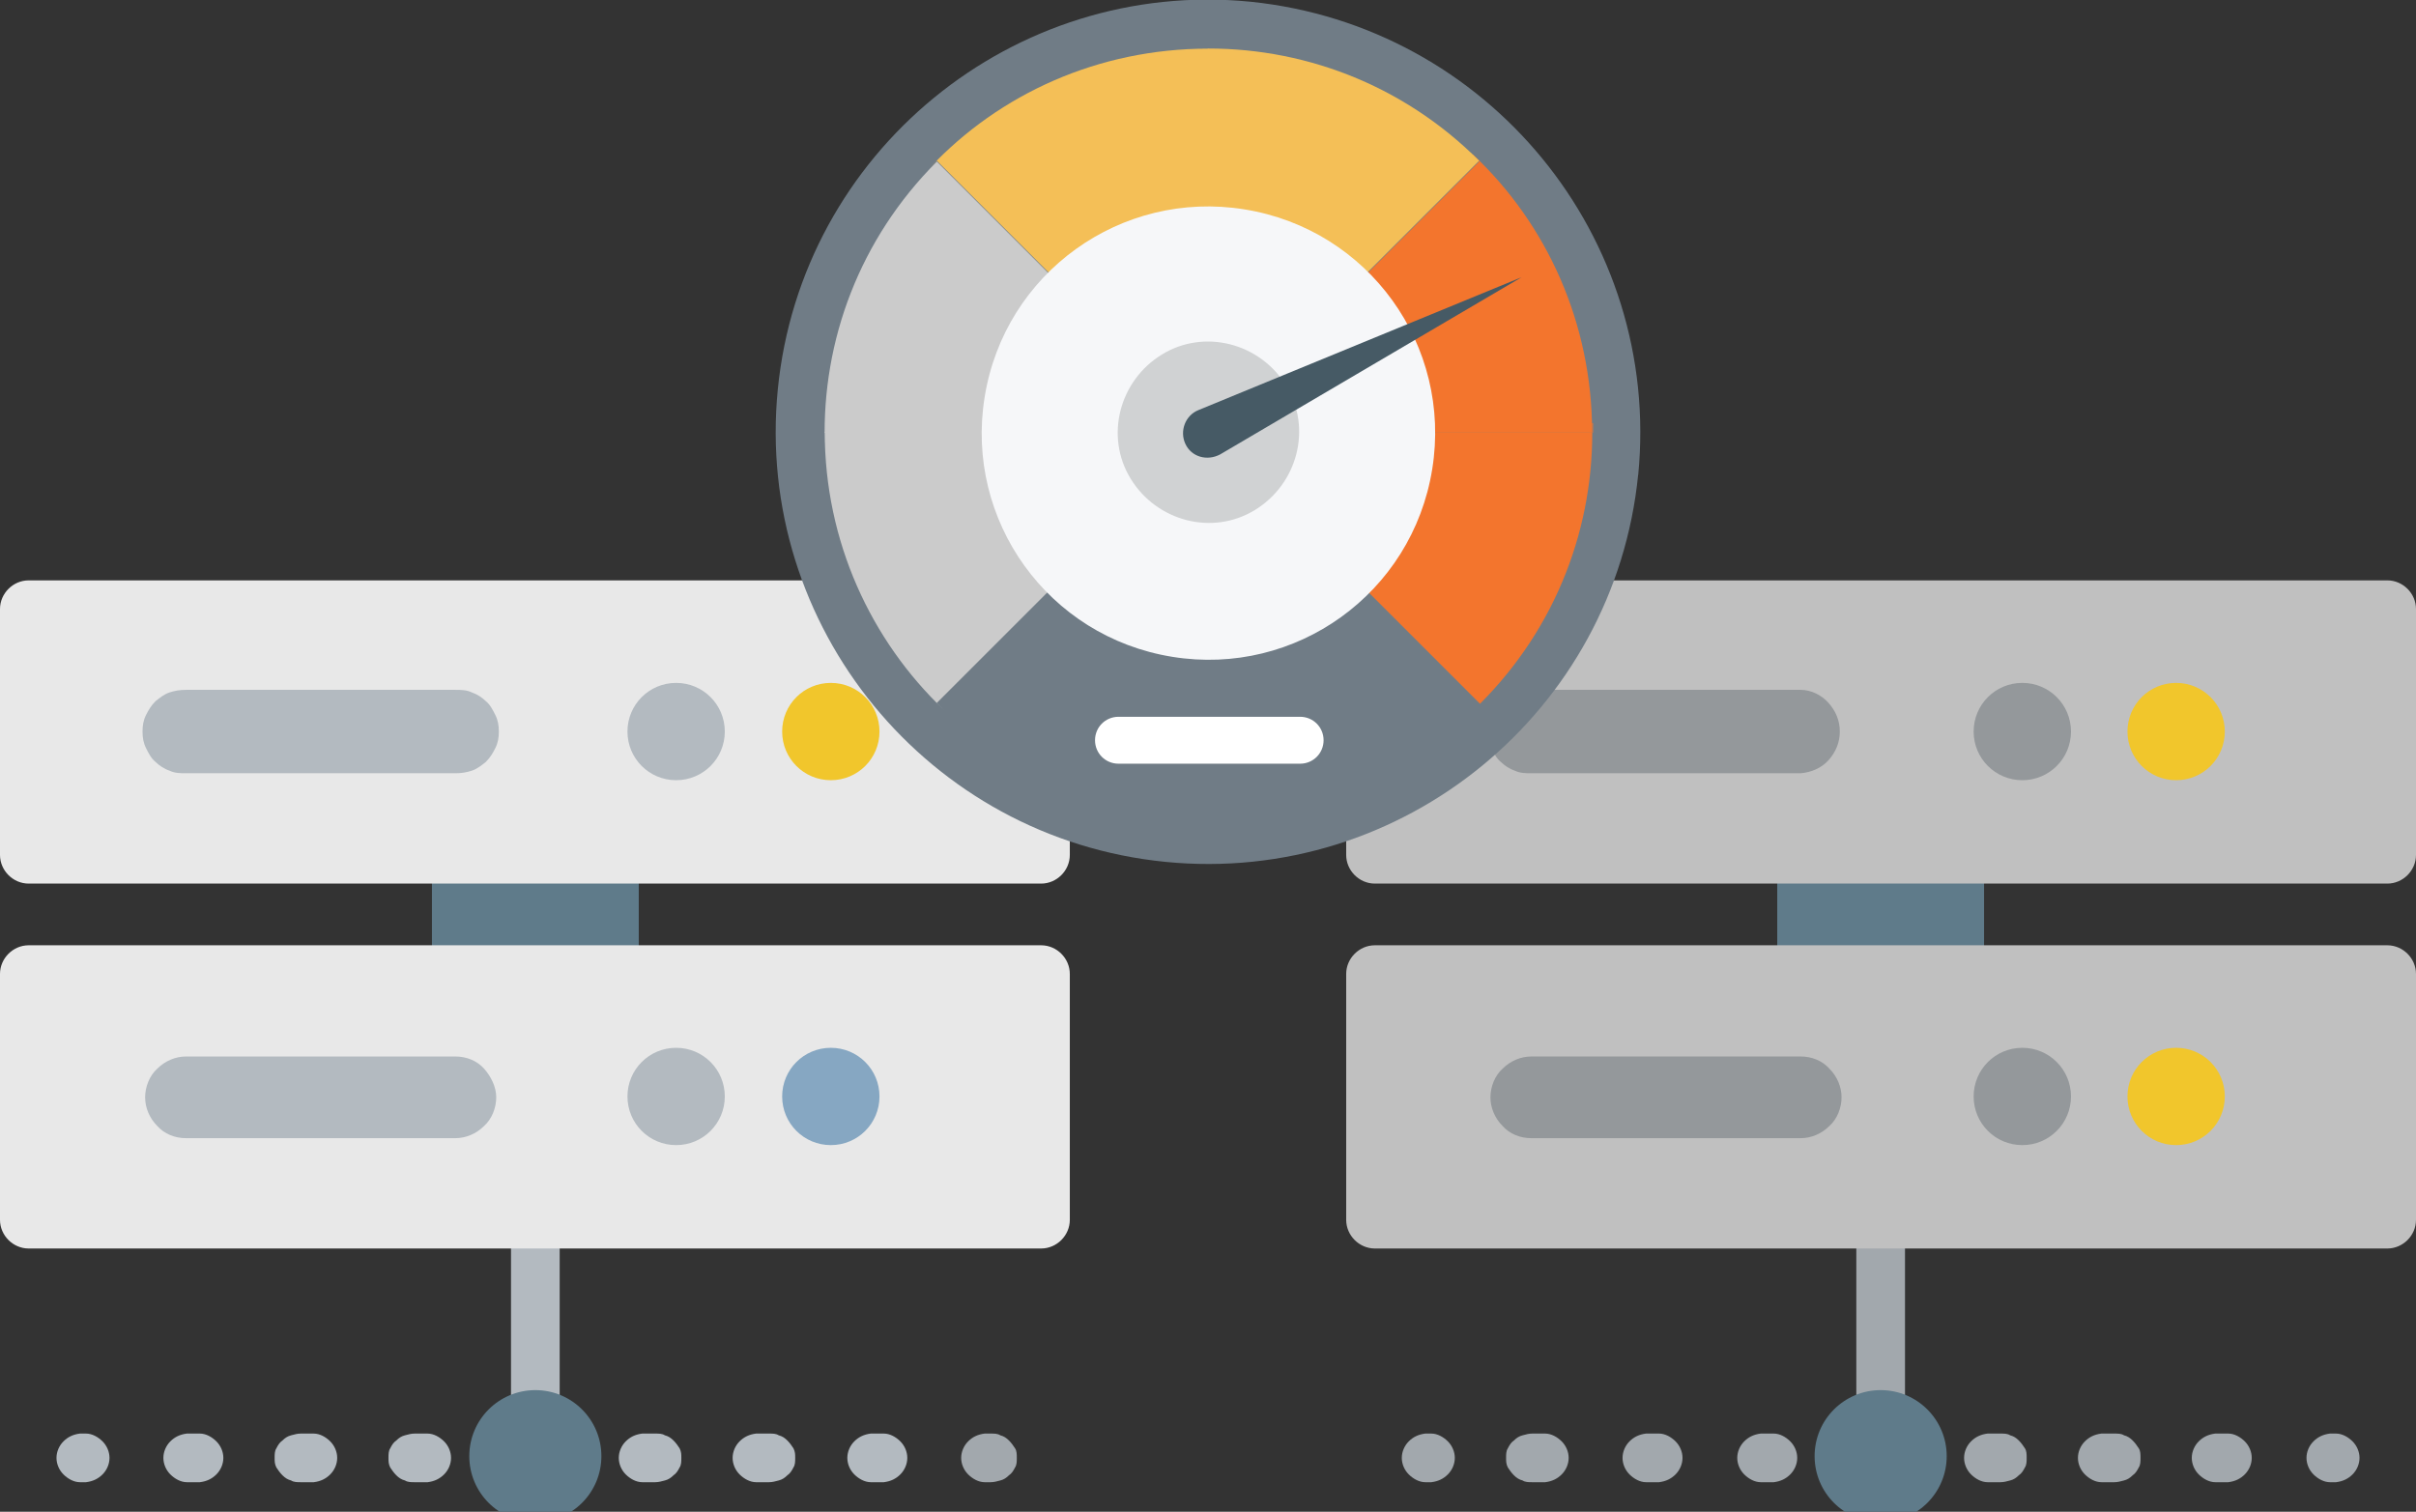
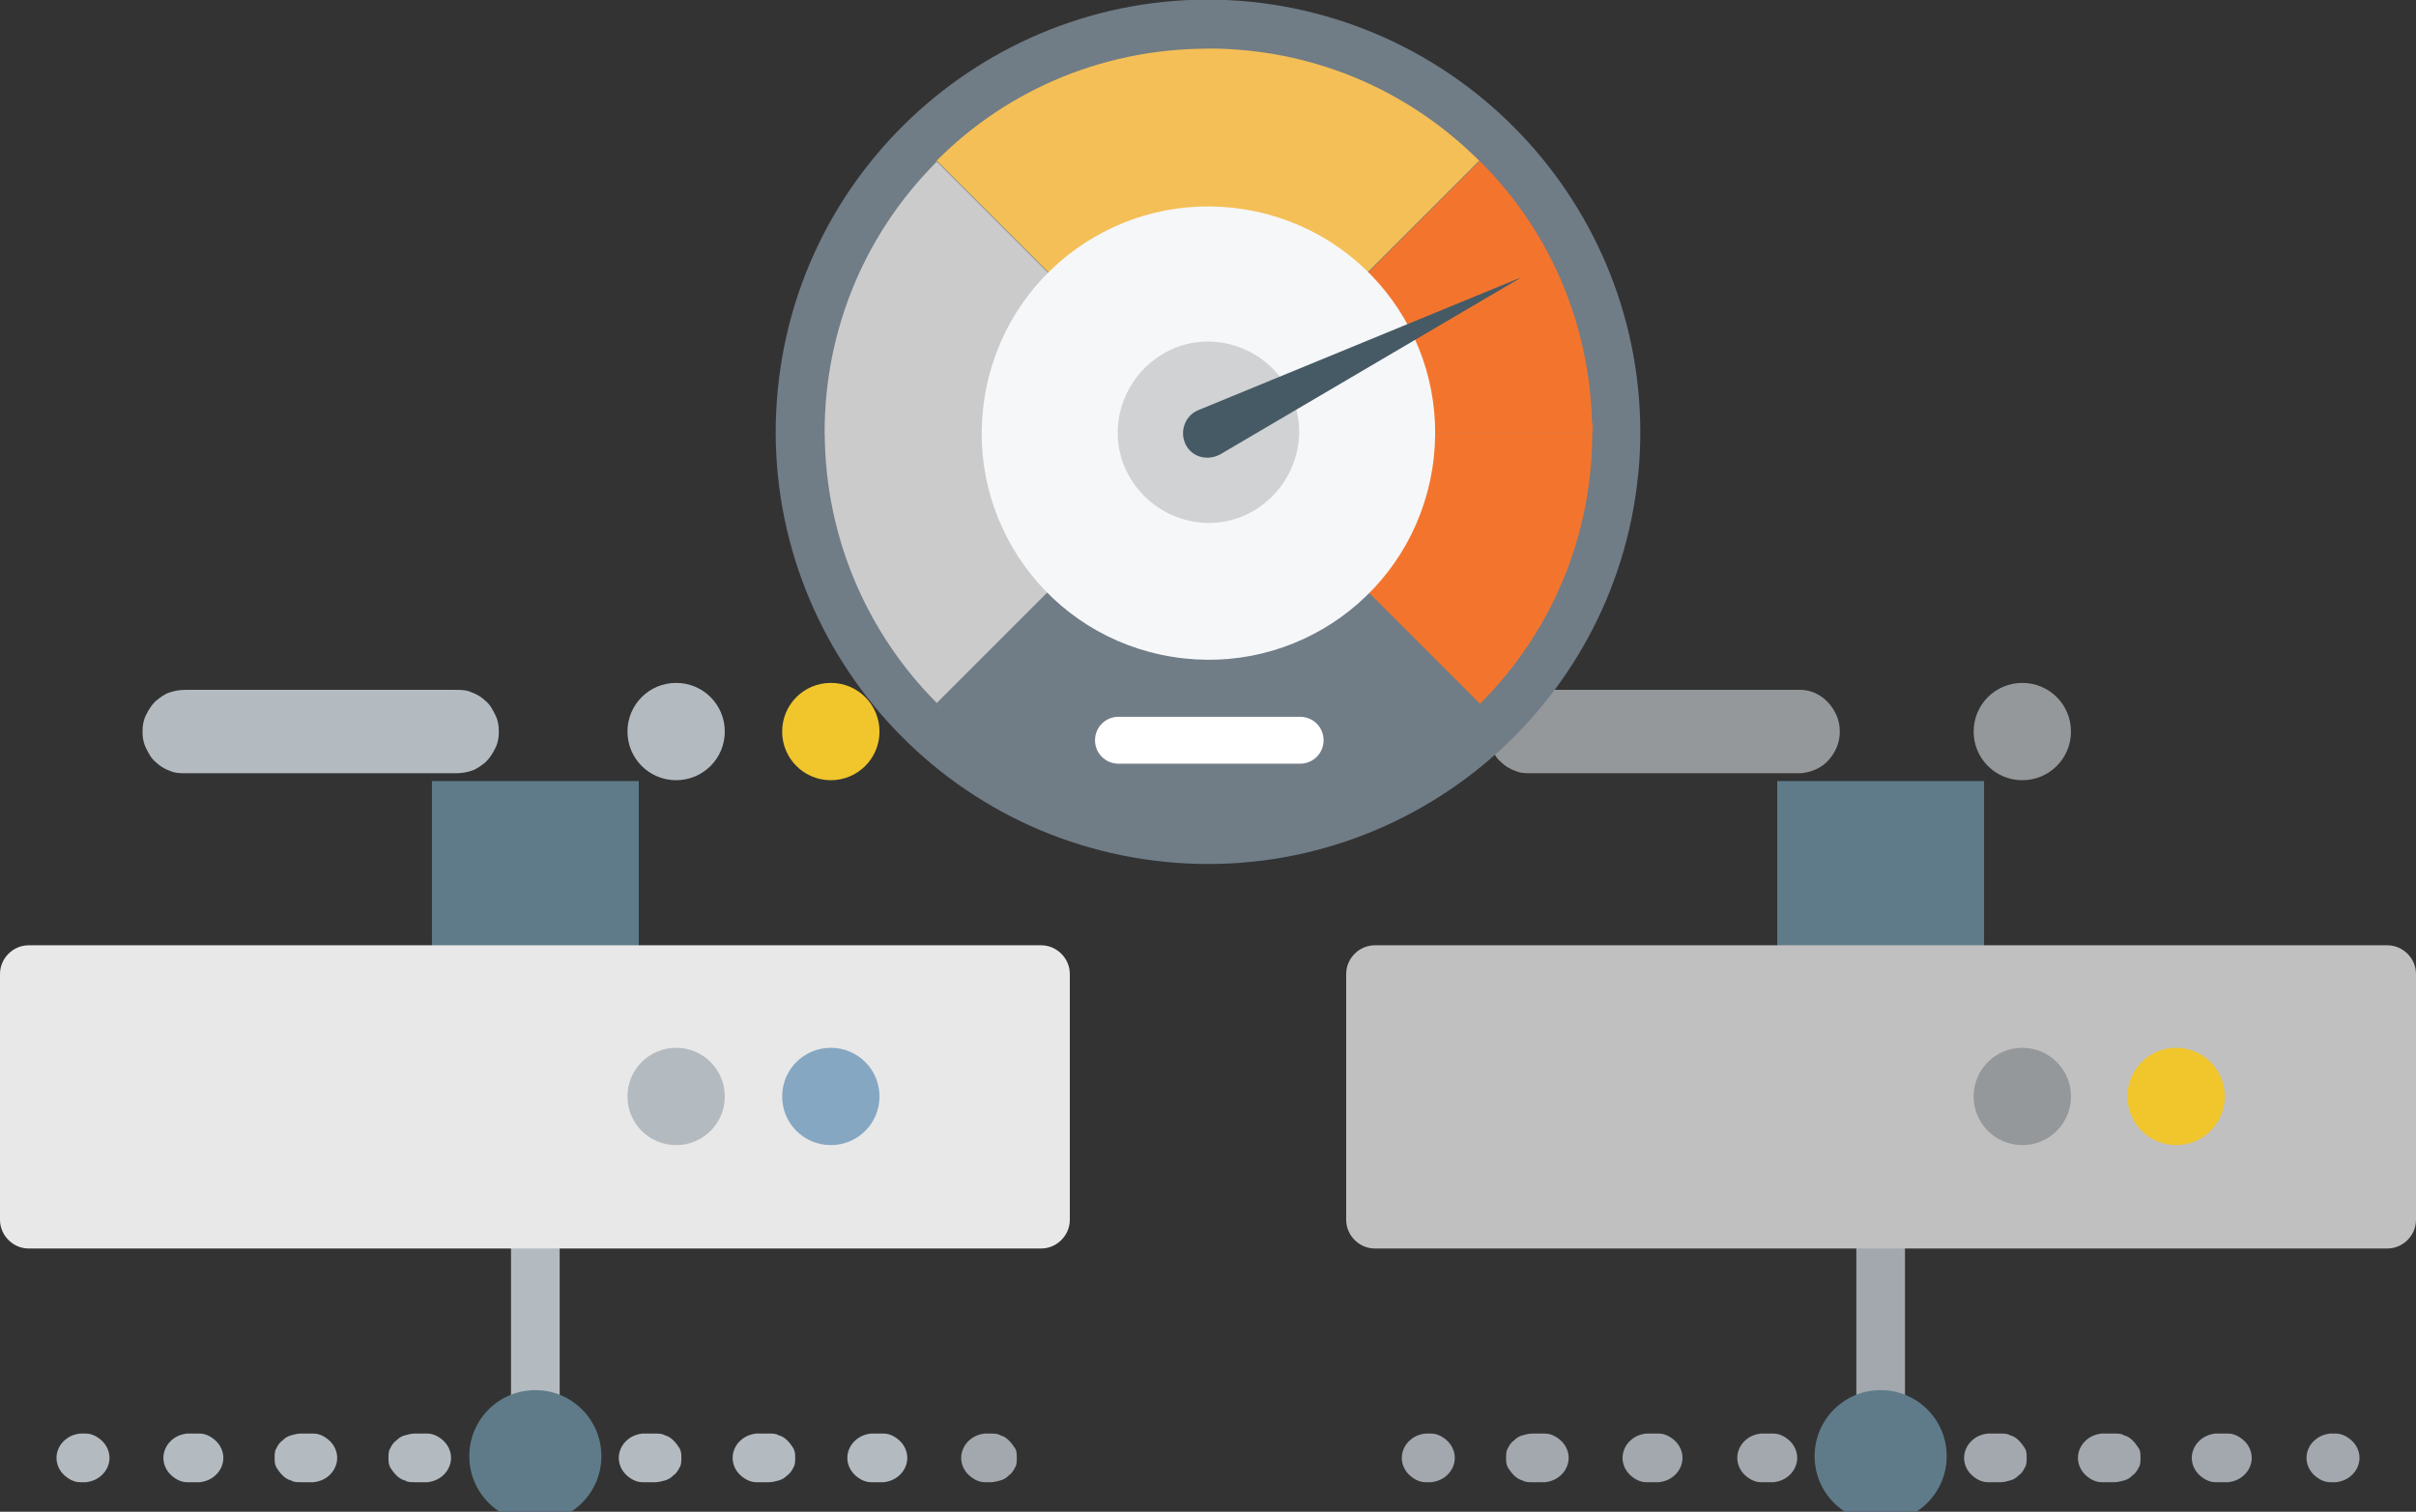
<svg xmlns="http://www.w3.org/2000/svg" id="_レイヤー_1" data-name="レイヤー_1" width="278" height="174" version="1.1" viewBox="0 0 278 174">
  <rect x="0" y="0" width="278" height="174" fill="#333333" stroke="none" />
  <defs>
    <style>
      .st0 {
        fill: #f3752d;
      }

      .st1 {
        fill: #d0d2d3;
      }

      .st2 {
        fill: #fff;
      }

      .st3 {
        fill: #f1c62c;
      }

      .st4 {
        fill: #465a65;
      }

      .st5 {
        fill: silver;
      }

      .st6 {
        fill: #cbcbcb;
      }

      .st7 {
        fill: #94989b;
      }

      .st8 {
        fill: #a2a8ad;
      }

      .st9 {
        fill: #b3bac0;
      }

      .st10 {
        fill: #f4bf57;
      }

      .st11 {
        fill: #5f7b8a;
      }

      .st12 {
        fill: #86a7c2;
      }

      .st13 {
        fill: #f6f7f9;
      }

      .st14 {
        fill: #e8e8e8;
      }

      .st15 {
        fill: #707c86;
      }
    </style>
  </defs>
  <g>
    <path class="st8" d="M216.4,170.4c-.7,0-1.4-.3-2-.8-.5-.5-.8-1.2-.8-2v-47.5c0-.7.4-1.4.9-1.9.5-.5,1.2-.8,1.9-.8s1.4.3,1.9.8c.5.5.8,1.1.9,1.9v47.5c0,.7-.3,1.4-.8,2-.5.5-1.2.8-2,.8Z" />
    <path class="st8" d="M268.8,170.6h-.7c-.7,0-1.4-.4-1.9-.9-.5-.5-.8-1.2-.8-1.9s.3-1.4.8-1.9c.5-.5,1.1-.8,1.9-.9h.7c.7,0,1.4.4,1.9.9.5.5.8,1.2.8,1.9s-.3,1.4-.8,1.9c-.5.5-1.1.8-1.9.9Z" />
    <path class="st8" d="M256.4,170.6h-1.5c-.7,0-1.4-.4-1.9-.9-.5-.5-.8-1.2-.8-1.9s.3-1.4.8-1.9c.5-.5,1.1-.8,1.9-.9h1.5c.7,0,1.4.4,1.9.9.5.5.8,1.2.8,1.9s-.3,1.4-.8,1.9c-.5.5-1.1.8-1.9.9ZM243.3,170.6h-1.5c-.7,0-1.4-.4-1.9-.9-.5-.5-.8-1.2-.8-1.9s.3-1.4.8-1.9c.5-.5,1.1-.8,1.9-.9h1.5c.4,0,.8,0,1.1.2.4.1.7.3,1,.6.3.3.5.6.7.9s.2.7.2,1.1,0,.8-.2,1.1c-.2.4-.4.7-.7.9-.3.3-.6.5-1,.6-.4.1-.7.2-1.1.2ZM230.2,170.6h-1.5c-.7,0-1.4-.4-1.9-.9-.5-.5-.8-1.2-.8-1.9s.3-1.4.8-1.9c.5-.5,1.1-.8,1.9-.9h1.5c.4,0,.8,0,1.1.2.4.1.7.3,1,.6.3.3.5.6.7.9s.2.7.2,1.1,0,.8-.2,1.1c-.2.4-.4.7-.7.9-.3.3-.6.5-1,.6-.4.1-.7.2-1.1.2ZM217.2,170.6h-1.5c-.7,0-1.4-.4-1.9-.9-.5-.5-.8-1.2-.8-1.9s.3-1.4.8-1.9c.5-.5,1.1-.8,1.9-.9h1.5c.7,0,1.4.4,1.9.9.5.5.8,1.2.8,1.9s-.3,1.4-.8,1.9c-.5.5-1.1.8-1.9.9ZM204.1,170.6h-1.5c-.7,0-1.4-.4-1.9-.9-.5-.5-.8-1.2-.8-1.9s.3-1.4.8-1.9c.5-.5,1.1-.8,1.9-.9h1.5c.7,0,1.4.4,1.9.9.5.5.8,1.2.8,1.9s-.3,1.4-.8,1.9c-.5.5-1.1.8-1.9.9ZM190.9,170.6h-1.5c-.7,0-1.4-.4-1.9-.9-.5-.5-.8-1.2-.8-1.9s.3-1.4.8-1.9c.5-.5,1.1-.8,1.9-.9h1.5c.7,0,1.4.4,1.9.9.5.5.8,1.2.8,1.9s-.3,1.4-.8,1.9c-.5.5-1.1.8-1.9.9ZM177.8,170.6h-1.5c-.4,0-.8,0-1.1-.2-.4-.1-.7-.3-1-.6-.3-.3-.5-.6-.7-.9-.2-.4-.2-.7-.2-1.1s0-.8.2-1.1c.2-.4.4-.7.7-.9.3-.3.6-.5,1-.6.4-.1.7-.2,1.1-.2h1.5c.7,0,1.4.4,1.9.9.5.5.8,1.2.8,1.9s-.3,1.4-.8,1.9c-.5.5-1.1.8-1.9.9Z" />
    <path class="st8" d="M164.7,170.6h-.7c-.7,0-1.4-.4-1.9-.9-.5-.5-.8-1.2-.8-1.9s.3-1.4.8-1.9c.5-.5,1.1-.8,1.9-.9h.7c.7,0,1.4.4,1.9.9.5.5.8,1.2.8,1.9s-.3,1.4-.8,1.9c-.5.5-1.1.8-1.9.9Z" />
    <path class="st11" d="M216.4,175.2c4.2,0,7.6-3.4,7.6-7.6s-3.4-7.6-7.6-7.6-7.6,3.4-7.6,7.6,3.4,7.6,7.6,7.6Z" />
    <path class="st11" d="M228.3,89.9h-23.8v44.5h23.8v-44.5Z" />
    <path class="st5" d="M274.7,108.8h-116.5c-1.8,0-3.3,1.5-3.3,3.3v28.3c0,1.8,1.5,3.3,3.3,3.3h116.5c1.8,0,3.3-1.5,3.3-3.3v-28.3c0-1.8-1.5-3.3-3.3-3.3Z" />
-     <path class="st5" d="M274.7,66.8h-116.5c-1.8,0-3.3,1.5-3.3,3.3v28.3c0,1.8,1.5,3.3,3.3,3.3h116.5c1.8,0,3.3-1.5,3.3-3.3v-28.3c0-1.8-1.5-3.3-3.3-3.3Z" />
-     <path class="st3" d="M250.4,89.8c3.1,0,5.6-2.5,5.6-5.6s-2.5-5.6-5.6-5.6-5.6,2.5-5.6,5.6,2.5,5.6,5.6,5.6Z" />
    <path class="st7" d="M232.7,89.8c3.1,0,5.6-2.5,5.6-5.6s-2.5-5.6-5.6-5.6-5.6,2.5-5.6,5.6,2.5,5.6,5.6,5.6Z" />
    <path class="st7" d="M207.2,89h-31c-.6,0-1.3,0-1.9-.3-.6-.2-1.2-.6-1.6-1-.5-.4-.8-1-1.1-1.6-.3-.6-.4-1.2-.4-1.9s.1-1.3.4-1.9c.3-.6.6-1.1,1.1-1.6.5-.4,1-.8,1.6-1,.6-.2,1.2-.3,1.9-.3h31c1.2,0,2.4.6,3.2,1.5.8.9,1.3,2,1.3,3.3s-.5,2.4-1.3,3.3c-.8.9-2,1.4-3.2,1.5Z" />
    <path class="st3" d="M250.4,131.8c3.1,0,5.6-2.5,5.6-5.6s-2.5-5.6-5.6-5.6-5.6,2.5-5.6,5.6,2.5,5.6,5.6,5.6Z" />
    <path class="st7" d="M232.7,131.8c3.1,0,5.6-2.5,5.6-5.6s-2.5-5.6-5.6-5.6-5.6,2.5-5.6,5.6,2.5,5.6,5.6,5.6Z" />
-     <path class="st7" d="M207.2,131h-31c-1.3,0-2.5-.5-3.3-1.4-.9-.9-1.4-2.1-1.4-3.3s.5-2.5,1.4-3.3c.9-.9,2.1-1.4,3.3-1.4h31c1.3,0,2.5.5,3.3,1.4.9.9,1.4,2.1,1.4,3.3s-.5,2.5-1.4,3.3c-.9.9-2.1,1.4-3.3,1.4Z" />
    <path class="st9" d="M61.6,170.4c-.7,0-1.4-.3-2-.8-.5-.5-.8-1.2-.8-2v-47.5c0-.7.3-1.4.8-2s1.2-.8,2-.8,1.4.3,2,.8c.5.5.8,1.2.8,2v47.5c0,.7-.3,1.4-.8,2s-1.2.8-2,.8Z" />
    <path class="st8" d="M114,170.6h-.7c-.7,0-1.4-.4-1.9-.9-.5-.5-.8-1.2-.8-1.9s.3-1.4.8-1.9c.5-.5,1.1-.8,1.9-.9h.7c.4,0,.8,0,1.1.2.4.1.7.3,1,.6.3.3.5.6.7.9s.2.7.2,1.1,0,.8-.2,1.1c-.2.4-.4.7-.7.9-.3.3-.6.5-1,.6-.4.1-.7.2-1.1.2Z" />
    <path class="st9" d="M101.6,170.6h-1.4c-.7,0-1.4-.4-1.9-.9-.5-.5-.8-1.2-.8-1.9s.3-1.4.8-1.9c.5-.5,1.1-.8,1.9-.9h1.5c.7,0,1.4.4,1.9.9.5.5.8,1.2.8,1.9s-.3,1.4-.8,1.9c-.5.5-1.1.8-1.9.9h0ZM88.5,170.6h-1.5c-.7,0-1.4-.4-1.9-.9-.5-.5-.8-1.2-.8-1.9s.3-1.4.8-1.9c.5-.5,1.1-.8,1.9-.9h1.5c.4,0,.8,0,1.1.2.4.1.7.3,1,.6.3.3.5.6.7.9.2.4.2.7.2,1.1s0,.8-.2,1.1c-.2.4-.4.7-.7.9-.3.3-.6.5-1,.6-.4.1-.7.2-1.1.2h0ZM75.4,170.6h-1.5c-.7,0-1.4-.4-1.9-.9-.5-.5-.8-1.2-.8-1.9s.3-1.4.8-1.9c.5-.5,1.1-.8,1.9-.9h1.5c.4,0,.8,0,1.1.2.4.1.7.3,1,.6.3.3.5.6.7.9.2.4.2.7.2,1.1s0,.8-.2,1.1c-.2.4-.4.7-.7.9-.3.3-.6.5-1,.6-.4.1-.7.2-1.1.2ZM62.3,170.6h-1.5c-.7,0-1.4-.4-1.9-.9-.5-.5-.8-1.2-.8-1.9s.3-1.4.8-1.9c.5-.5,1.1-.8,1.9-.9h1.5c.7,0,1.4.4,1.9.9.5.5.8,1.2.8,1.9s-.3,1.4-.8,1.9c-.5.5-1.1.8-1.9.9ZM49.2,170.6h-1.5c-.4,0-.8,0-1.1-.2-.4-.1-.7-.3-1-.6-.3-.3-.5-.6-.7-.9-.2-.4-.2-.7-.2-1.1s0-.8.2-1.1c.2-.4.4-.7.7-.9.3-.3.6-.5,1-.6.4-.1.7-.2,1.1-.2h1.5c.7,0,1.4.4,1.9.9.5.5.8,1.2.8,1.9s-.3,1.4-.8,1.9c-.5.5-1.1.8-1.9.9ZM36.1,170.6h-1.5c-.4,0-.8,0-1.1-.2-.4-.1-.7-.3-1-.6-.3-.3-.5-.6-.7-.9-.2-.4-.2-.7-.2-1.1s0-.8.2-1.1c.2-.4.4-.7.7-.9.3-.3.6-.5,1-.6.4-.1.7-.2,1.1-.2h1.5c.7,0,1.4.4,1.9.9.5.5.8,1.2.8,1.9s-.3,1.4-.8,1.9c-.5.5-1.1.8-1.9.9ZM23,170.6h-1.5c-.7,0-1.4-.4-1.9-.9-.5-.5-.8-1.2-.8-1.9s.3-1.4.8-1.9c.5-.5,1.1-.8,1.9-.9h1.5c.7,0,1.4.4,1.9.9.5.5.8,1.2.8,1.9s-.3,1.4-.8,1.9c-.5.5-1.1.8-1.9.9Z" />
    <path class="st9" d="M9.9,170.6h-.7c-.7,0-1.4-.4-1.9-.9-.5-.5-.8-1.2-.8-1.9s.3-1.4.8-1.9c.5-.5,1.1-.8,1.9-.9h.7c.7,0,1.4.4,1.9.9.5.5.8,1.2.8,1.9s-.3,1.4-.8,1.9c-.5.5-1.1.8-1.9.9h0Z" />
    <path class="st11" d="M73.5,89.9h-23.8v44.5h23.8v-44.5Z" />
    <path class="st14" d="M119.9,108.8H3.3c-1.8,0-3.3,1.5-3.3,3.3v28.3c0,1.8,1.5,3.3,3.3,3.3h116.5c1.8,0,3.3-1.5,3.3-3.3v-28.3c0-1.8-1.5-3.3-3.3-3.3Z" />
-     <path class="st14" d="M119.9,66.8H3.3c-1.8,0-3.3,1.5-3.3,3.3v28.3c0,1.8,1.5,3.3,3.3,3.3h116.5c1.8,0,3.3-1.5,3.3-3.3v-28.3c0-1.8-1.5-3.3-3.3-3.3Z" />
    <path class="st3" d="M95.6,89.8c3.1,0,5.6-2.5,5.6-5.6s-2.5-5.6-5.6-5.6-5.6,2.5-5.6,5.6,2.5,5.6,5.6,5.6Z" />
    <path class="st9" d="M77.8,89.8c3.1,0,5.6-2.5,5.6-5.6s-2.5-5.6-5.6-5.6-5.6,2.5-5.6,5.6,2.5,5.6,5.6,5.6Z" />
    <path class="st9" d="M52.4,89h-31c-.6,0-1.3,0-1.9-.3-.6-.2-1.2-.6-1.6-1-.5-.4-.8-1-1.1-1.6s-.4-1.2-.4-1.9.1-1.3.4-1.9.6-1.1,1.1-1.6c.5-.4,1-.8,1.6-1,.6-.2,1.2-.3,1.9-.3h31c.6,0,1.3,0,1.9.3.6.2,1.2.6,1.6,1,.5.4.8,1,1.1,1.6.3.6.4,1.2.4,1.9s-.1,1.3-.4,1.9c-.3.6-.6,1.1-1.1,1.6-.5.4-1,.8-1.6,1-.6.2-1.2.3-1.9.3Z" />
    <path class="st12" d="M95.6,131.8c3.1,0,5.6-2.5,5.6-5.6s-2.5-5.6-5.6-5.6-5.6,2.5-5.6,5.6,2.5,5.6,5.6,5.6Z" />
    <path class="st9" d="M77.8,131.8c3.1,0,5.6-2.5,5.6-5.6s-2.5-5.6-5.6-5.6-5.6,2.5-5.6,5.6,2.5,5.6,5.6,5.6Z" />
-     <path class="st9" d="M52.4,131h-31c-1.3,0-2.5-.5-3.3-1.4-.9-.9-1.4-2.1-1.4-3.3s.5-2.5,1.4-3.3c.9-.9,2.1-1.4,3.3-1.4h31c1.3,0,2.5.5,3.3,1.4s1.4,2.1,1.4,3.3-.5,2.5-1.4,3.3c-.9.9-2.1,1.4-3.3,1.4Z" />
    <path class="st11" d="M61.6,175.2c4.2,0,7.6-3.4,7.6-7.6s-3.4-7.6-7.6-7.6-7.6,3.4-7.6,7.6,3.4,7.6,7.6,7.6Z" />
  </g>
  <g>
    <path class="st15" d="M188.5,54.7C191.2,27.3,171.2,3,143.9.2c-27.3-2.7-51.7,17.3-54.4,44.6-2.7,27.3,17.3,51.7,44.6,54.4,27.3,2.7,51.7-17.3,54.4-44.6Z" />
    <path class="st0" d="M169.5,17.8c8.5,8,13.7,19.4,13.7,32h-44.2l31.2-31.2c-.3-.3-.5-.5-.8-.8Z" />
    <path class="st10" d="M137.9,5.6c11.7-.3,23.4,4,32.3,12.9l-31.2,31.2V5.6c-.4,0-.7,0-1.1,0Z" />
    <path class="st10" d="M107,19.3c8-8.5,19.4-13.7,32-13.7v44.1l-31.2-31.2c-.3.3-.5.5-.8.8Z" />
    <path class="st6" d="M94.9,50.9c-.3-11.7,4-23.4,12.9-32.3l31.2,31.2h-44.1c0,.4,0,.7,0,1.1Z" />
    <path class="st6" d="M108.6,81.7c-8.4-8-13.7-19.4-13.7-32h44.1l-31.2,31.2c.3.3.5.5.8.8Z" />
    <path class="st0" d="M183.2,48.7c.3,11.7-4,23.4-12.9,32.3l-31.2-31.2h44.2c0-.4,0-.7,0-1.1h0Z" />
    <path class="st13" d="M164.8,54c2.3-14.2-7.3-27.6-21.6-29.9-14.2-2.3-27.6,7.3-29.9,21.6-2.3,14.2,7.3,27.6,21.6,29.9,14.2,2.3,27.6-7.3,29.9-21.6Z" />
    <path class="st1" d="M144.4,58.7c-4.9,3-11.3,1.3-14.3-3.6-3-4.9-1.3-11.3,3.6-14.3,4.9-3,11.3-1.3,14.3,3.6,3,4.9,1.3,11.3-3.6,14.3Z" />
    <path class="st4" d="M175.1,31.9l-37.2,15.3c-1.5.6-2.2,2.4-1.5,3.9.7,1.5,2.5,2,4,1.2l34.7-20.4h0Z" />
    <path class="st2" d="M149.6,87.9h-20.9c-1.5,0-2.7-1.2-2.7-2.7s1.2-2.7,2.7-2.7h20.9c1.5,0,2.7,1.2,2.7,2.7s-1.2,2.7-2.7,2.7Z" />
  </g>
</svg>